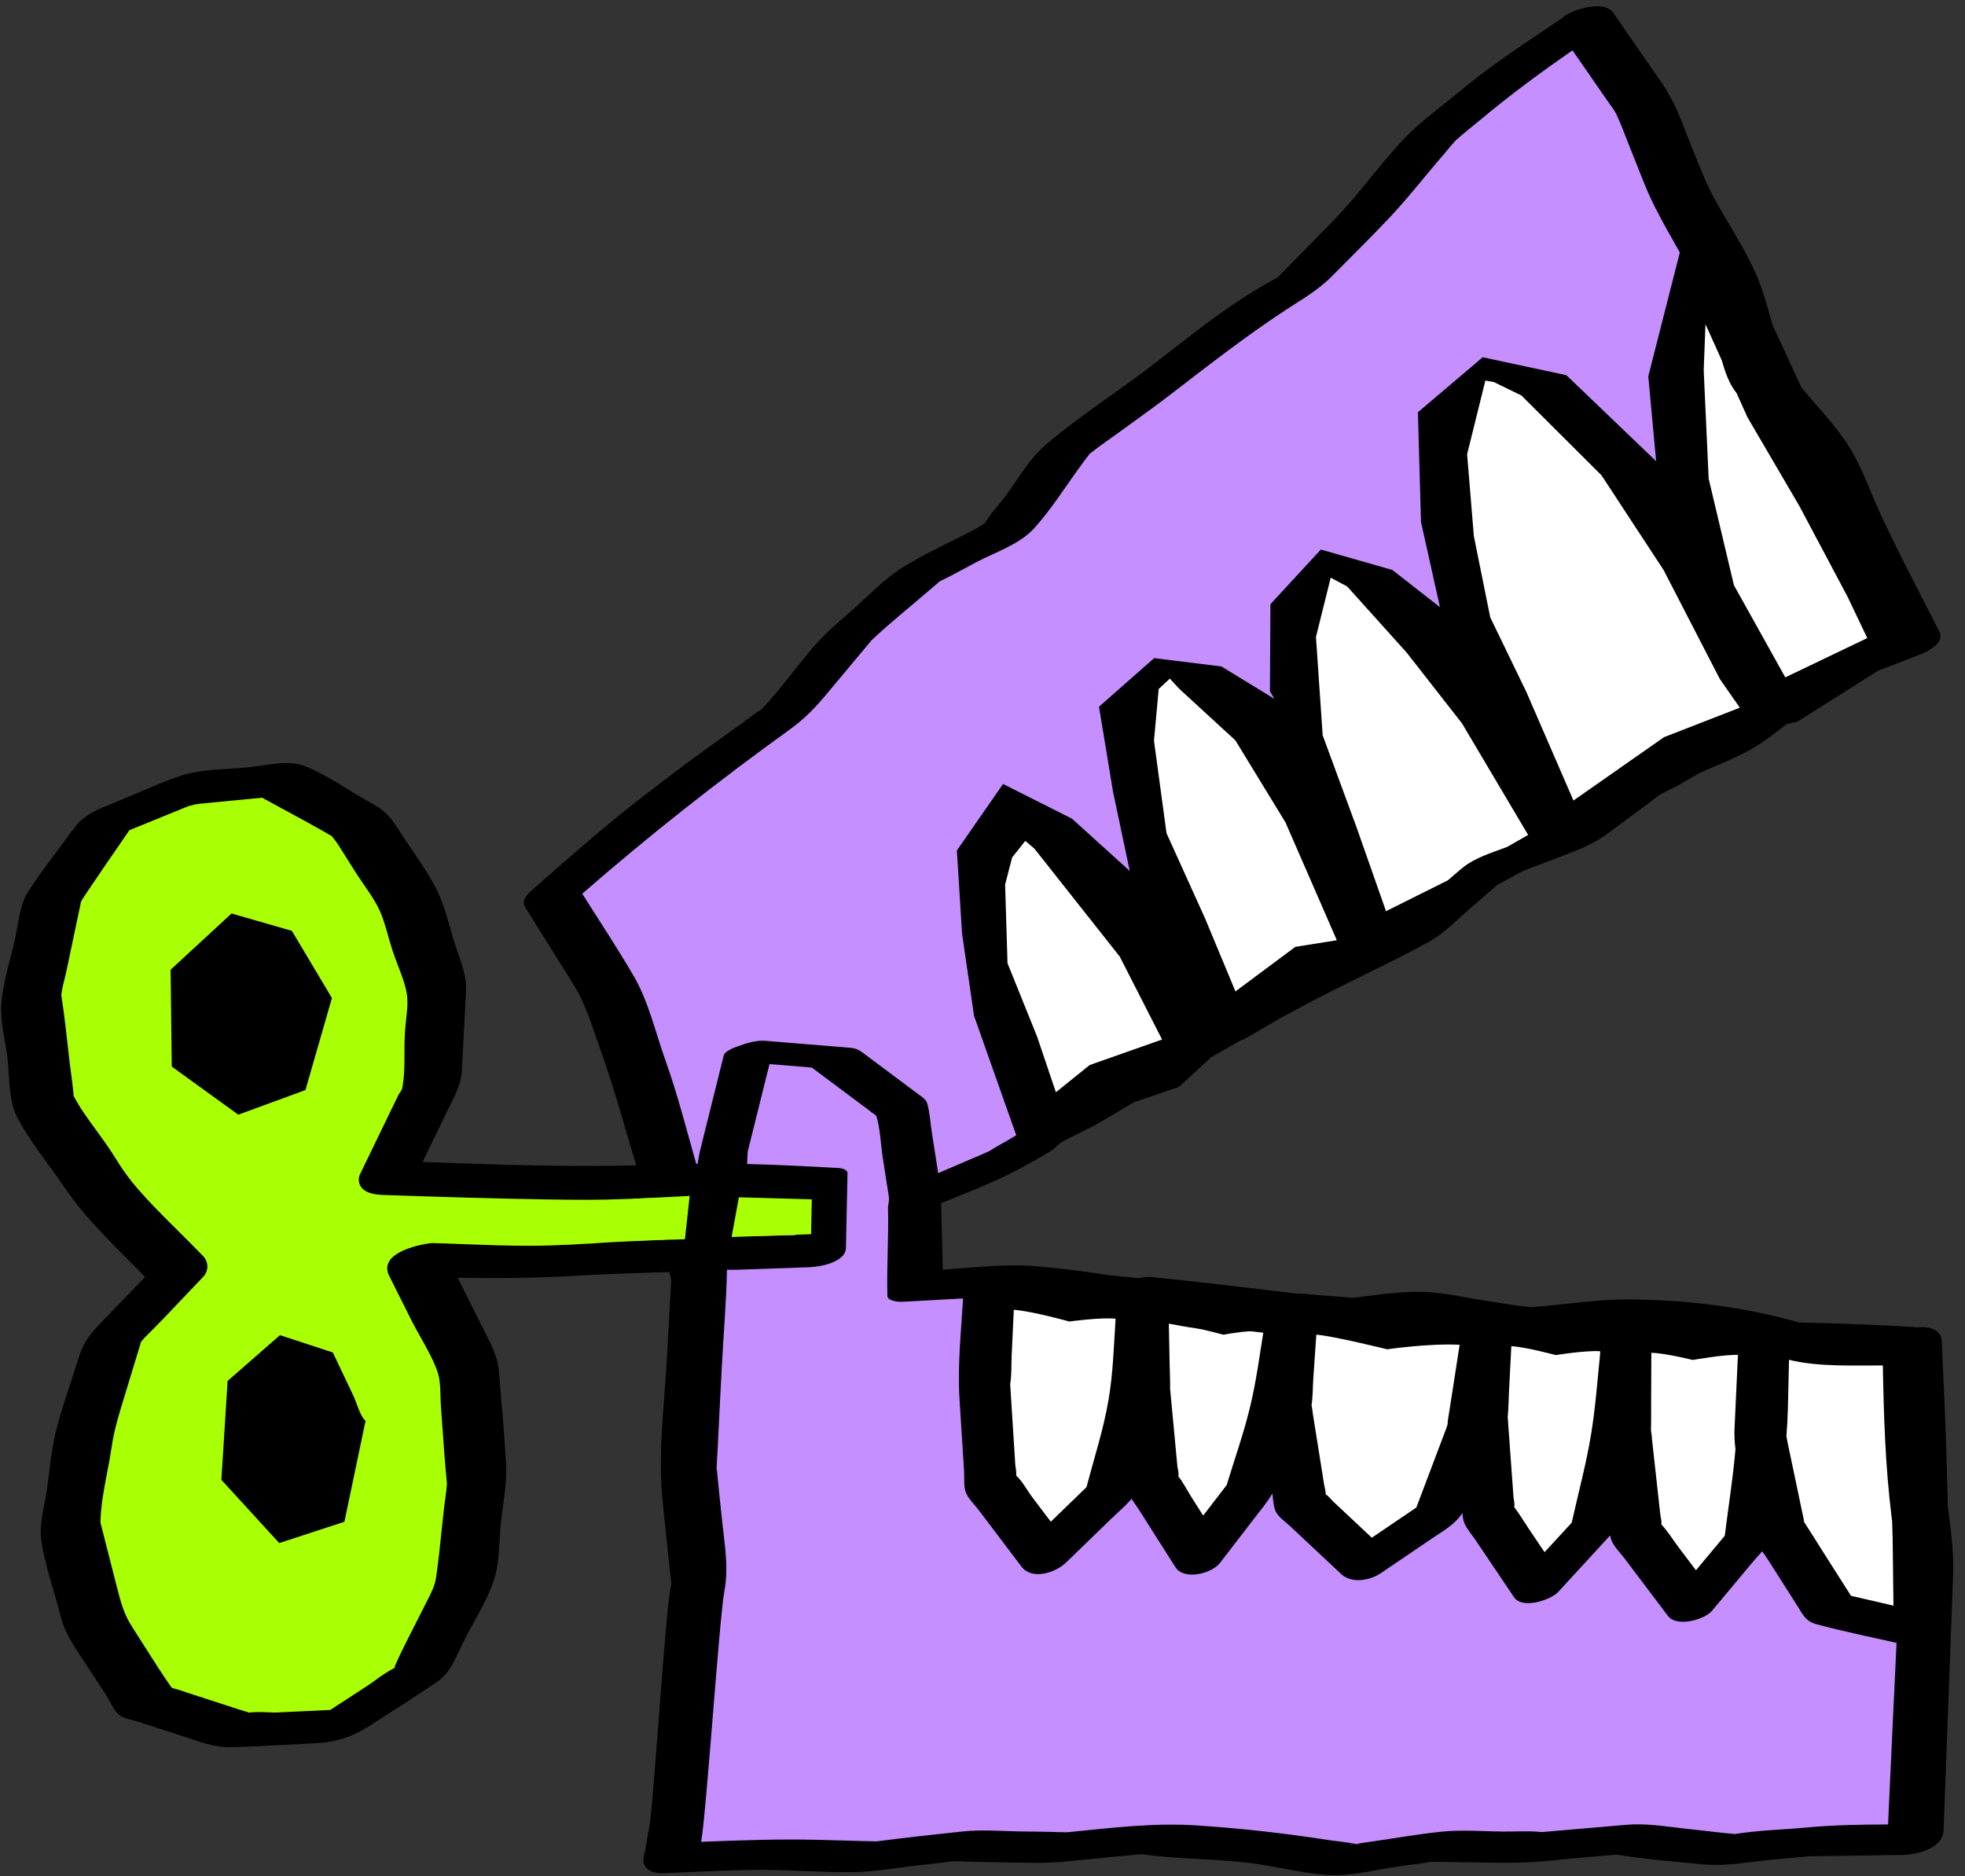
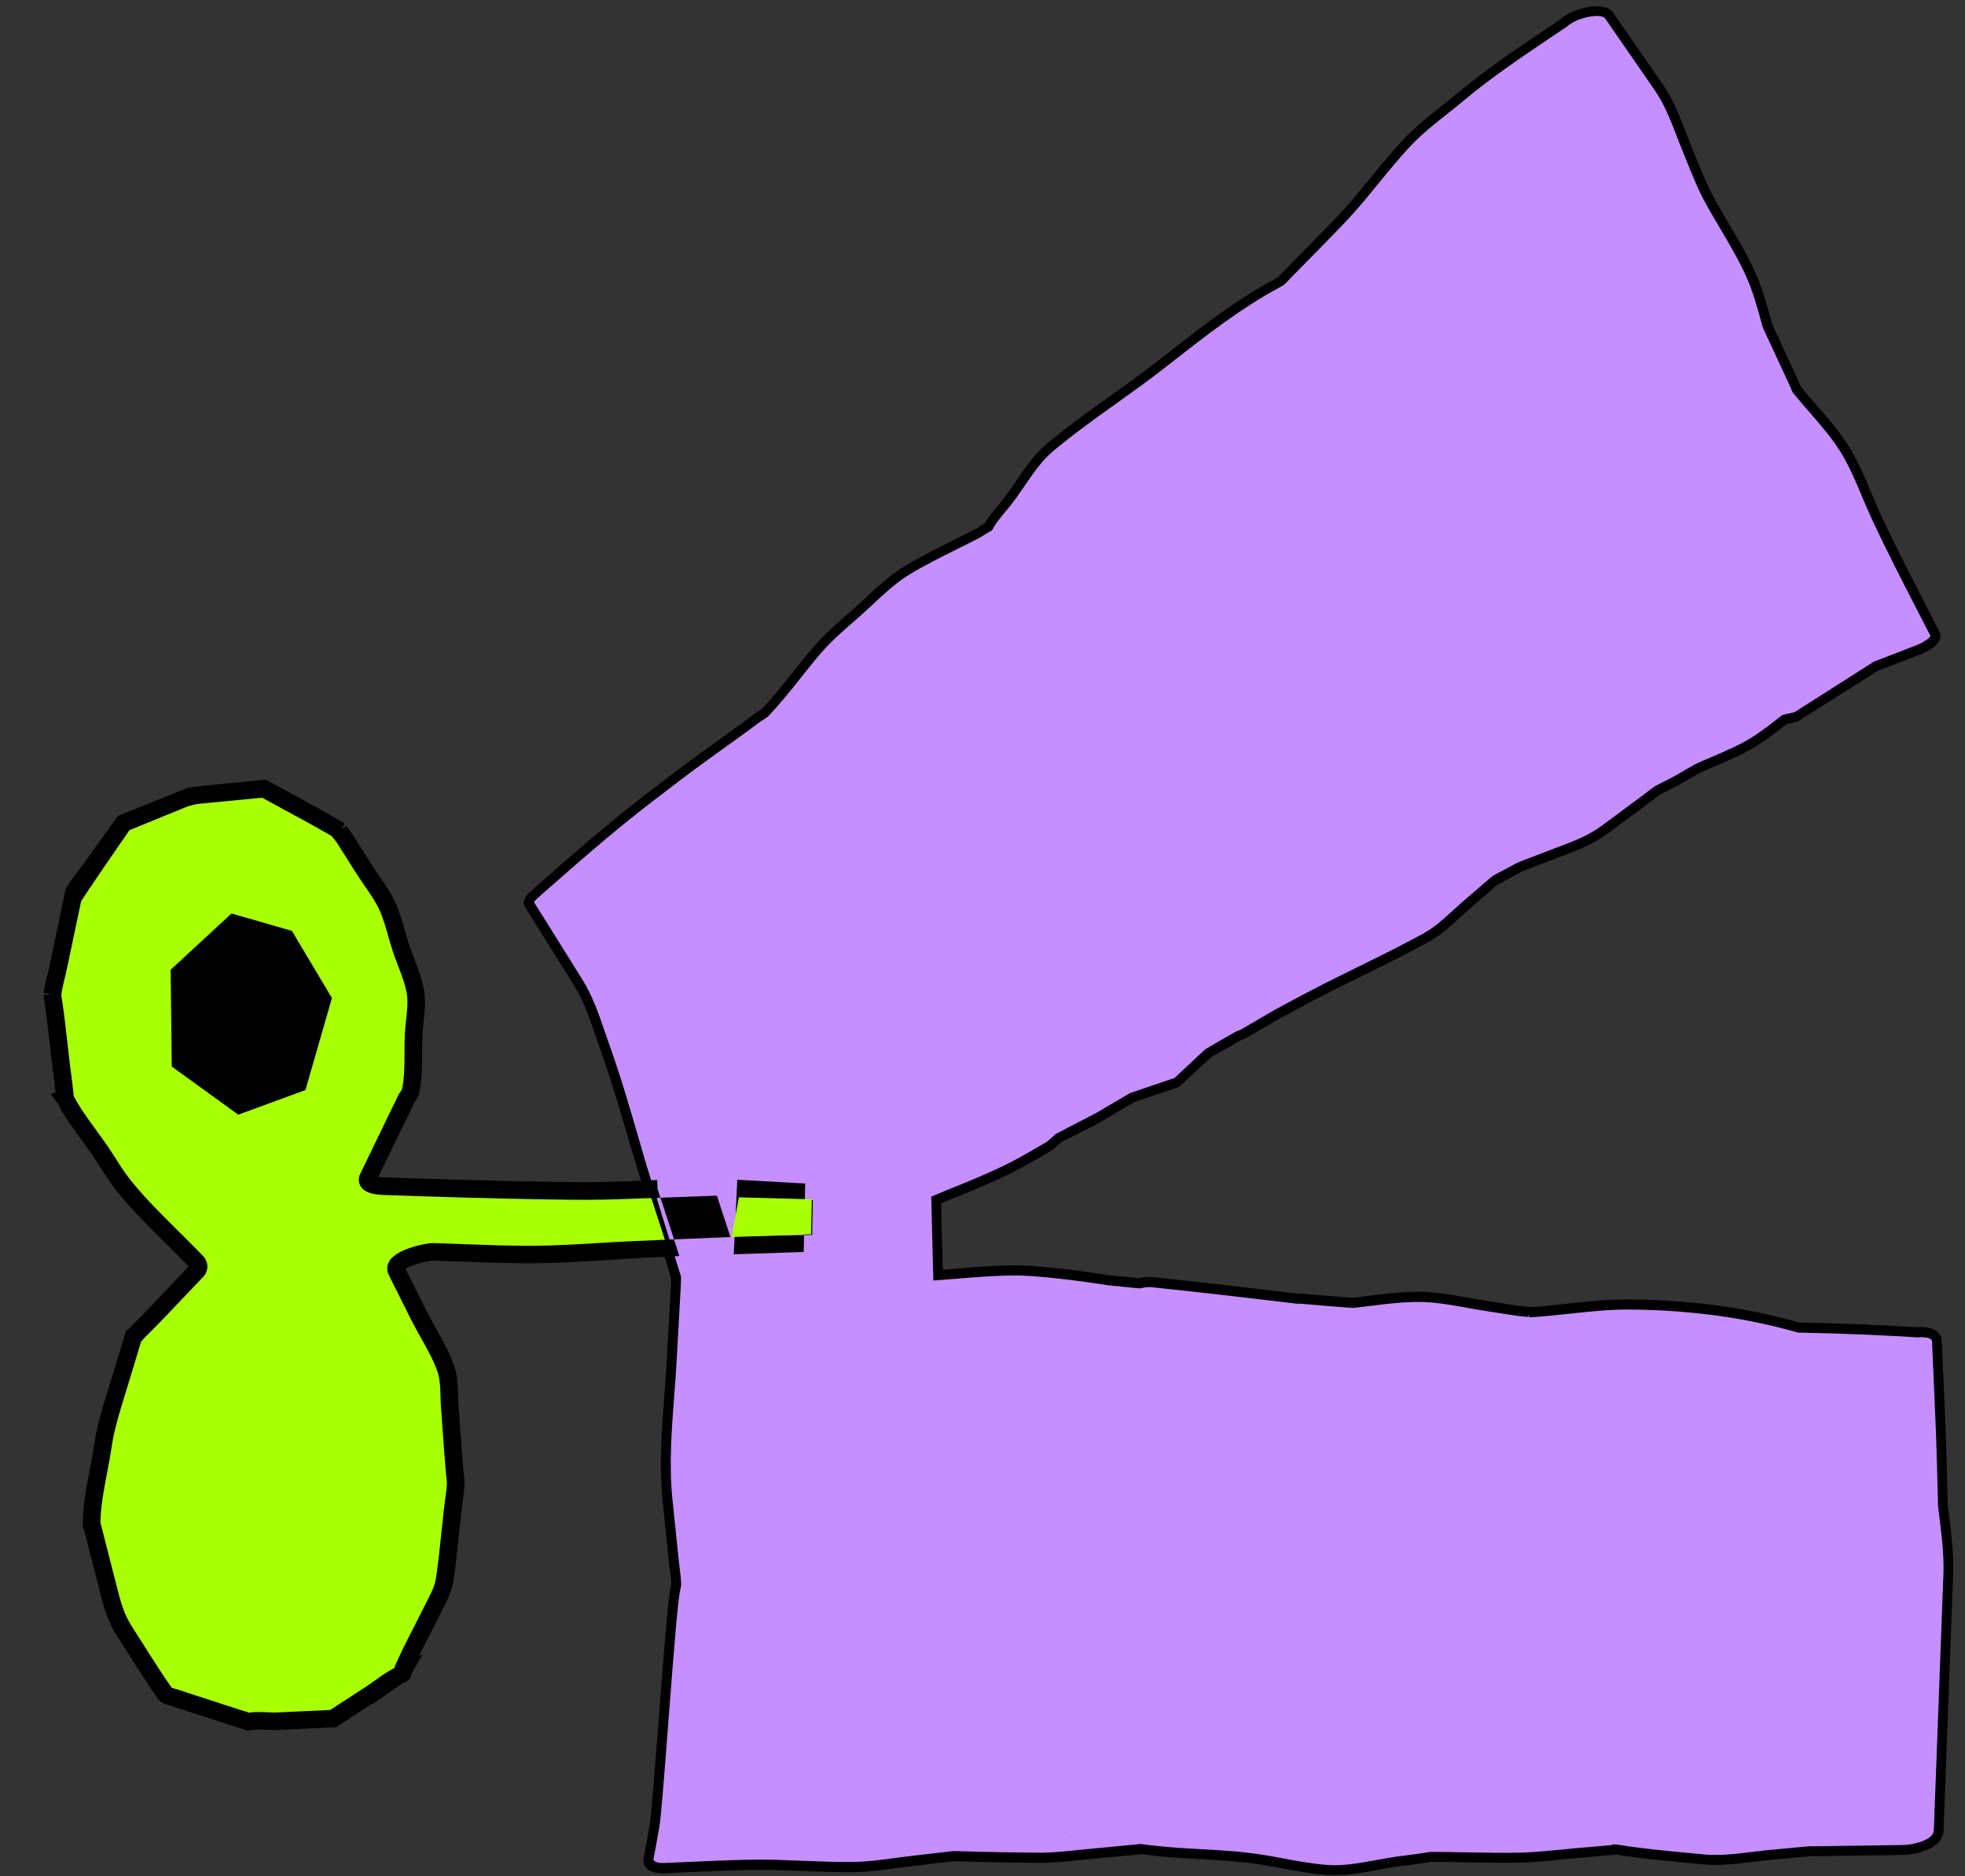
<svg xmlns="http://www.w3.org/2000/svg" fill="none" height="127" viewBox="0 0 133 127" width="133">
  <rect x="0" y="0" width="133" height="127" fill="#333333" stroke="none" />
  <path d="m131.502 101.947c-.049-2.145-.107-4.289-.201-6.433l-.208-4.738c-.022-.495-.616-.665-1.304-.594-2.691-.172-5.36-.272-8.046-.326-1.509-.426-3.041-.764-4.589-1.013-2.345-.363-4.714-.546-7.086-.548-2.196.009-4.402.403-6.596.532.233-.031-.51-.063-.748-.095l-2.328-.363c-1.155-.18-2.332-.447-3.497-.544-1.754-.147-3.572.167-5.36.371-1.148-.095-2.294-.178-3.446-.285-.111-.009-.222-.009-.333 0-3.268-.401-6.538-.775-9.812-1.122-.281-.016-.563.011-.836.081-.681-.072-1.362-.134-2.042-.2-1.738-.272-3.501-.503-5.225-.632-.835-.051-1.673-.051-2.508 0-.05 0-.103.006-.154.009-1.235.065-2.47.178-3.692.274-.043-1.697-.086-3.395-.129-5.093 1.934-.79 3.922-1.539 5.742-2.535.64-.35 1.27-.724 1.9-1.09l.686-.586 2.406-1.218c.503-.298 1.007-.599 1.512-.895.346-.201.691-.405 1.036-.607l3.04-1.029 2.123-1.986c.665-.389 1.343-.769 2.016-1.151l.275-.105 2.424-1.404c1.093-.597 2.193-1.184 3.306-1.748 2.236-1.134 4.524-2.193 6.719-3.403.994-.548 1.815-1.425 2.669-2.161l1.891-1.638c.043-.036.095-.073.138-.11l1.563-.835c.101-.046.204-.095.3-.128l2.66-1.015c1.045-.399 1.967-.76 2.87-1.435 1.187-.885 2.389-1.756 3.567-2.654l1.246-.633 1.444-.832c1.356-.619 2.866-1.156 4.101-1.986.61-.409 1.197-.866 1.778-1.33l.81-.182 5.421-3.45 2.886-1.105c.248-.095 1.306-.599 1.075-1.052-1.339-2.63-2.718-5.238-3.964-7.913-.719-1.545-1.311-3.312-2.239-4.743-.883-1.364-2.102-2.595-3.126-3.857l-.013-.015-.181-.419-1.805-3.908c-.324-1.157-.635-2.351-1.113-3.42-.759-1.71-1.841-3.325-2.745-4.964-.598-1.081-1.03-2.222-1.5-3.367-.615-1.495-1.098-3.079-2.022-4.414l-3.35-4.845c-.418-.603-2.301-.18-3.025.484-2.387 1.615-4.784 3.16-6.993 5.01-1.174.984-2.492 1.91-3.553 3.02-1.235 1.289-2.328 2.743-3.482 4.103-.794.936-1.647 1.795-2.508 2.671-.709.721-1.417 1.442-2.126 2.164-.172.175-.341.363-.521.533-.045.028-.123.078-.246.143-2.78 1.487-5.358 3.551-7.837 5.487-2.479 1.936-5.195 3.649-7.592 5.671-1.077.909-1.857 2.325-2.696 3.448-.434.58-1.079 1.228-1.425 1.885-.254.127-.578.358-.693.419-1.599.84-3.284 1.594-4.826 2.533-1.311.798-2.446 2.032-3.601 3.033-.95.825-1.841 1.593-2.646 2.558-1.121 1.344-2.179 2.799-3.387 4.068-.041.029-.1.068-.201.131-.398.25-.771.556-1.152.831l-2.851 2.033c-1.242.893-2.449 1.833-3.664 2.764-2.672 2.048-5.169 4.263-7.695 6.485-.103.09-.498.447-.365.658 1.099 1.761 2.199 3.522 3.299 5.282.848 1.358 1.27 2.861 1.805 4.37.95 2.65 1.69 5.34 2.477 8.032l2.24 7.216c.029.114.067.226.095.339.013.054.027-.141.02.264-.008.535-.058 1.073-.087 1.607-.063 1.232-.13 2.465-.2 3.699-.17 3.148-.614 6.391-.291 9.528.148 1.422.294 2.843.441 4.264.049.475.136.958.147 1.434-.001.013-.001.026 0 .038-.015.105-.038.213-.06.313-.494 2.198-1.397 16.046-1.817 18.259-.103.542.638.636 1.016.623 2.565-.095 5.137-.285 7.702-.213 1.722.048 3.458.165 5.181.141 1.284-.016 2.582-.255 3.856-.402.885-.102 1.772-.201 2.66-.308.083-.01.166-.018.248-.028.082-.011.27 0 .444.009 1.77.06 3.547.088 5.32.102 1.165.009 2.326-.153 3.486-.263l2.769-.265c.233-.022.468-.042.703-.067 2.66.393 5.382.285 8.048.702 1.488.234 3.013.601 4.515.709 1.546.111 3.23-.357 4.75-.57.739-.104 1.494-.174 2.227-.316l.784.006c1.74.017 3.487.084 5.225.05 1.254-.024 2.513-.19 3.762-.298l2.615-.226c.095-.008.19-.008.296-.011h.037c1.906.305 3.868.464 5.789.648 1.451.138 2.992-.166 4.436-.301.914-.087 1.83-.167 2.744-.259.015.001.03.001.045 0 .337.009.679-.009 1.017-.013l5.225-.07c.743-.011 2.405-.359 2.422-1.33.033-1.966.622-15.539.655-17.504.024-1.507-.182-2.946-.37-4.44zm-72.22 22.705c-.306.032-.269-.011 0 0zm50.155.55c-.212-.012-.307-.045 0 0z" fill="#c58fff" />
  <path d="m90.328 126.934c-.171 0-.342-.006-.511-.018-1.022-.074-2.059-.265-3.061-.452-.497-.095-.992-.183-1.483-.26-1.347-.212-2.742-.285-4.09-.363-1.286-.07-2.614-.143-3.913-.333-.144.015-.29.028-.433.041l-3.8.367c-.887.095-1.832.19-2.724.184-2.049-.016-3.742-.048-5.33-.101l-.446-.011-.19.027c-.58.07-1.16.137-1.74.202l-.92.106c-.359.042-.721.095-1.084.139-.918.125-1.868.253-2.806.265-1.151.016-2.339-.032-3.482-.078-.57-.023-1.14-.047-1.71-.062-1.861-.05-3.77.038-5.612.123-.69.032-1.379.064-2.068.09-.205.009-.87 0-1.2-.38-.075-.087-.128-.19-.156-.301-.028-.111-.029-.227-.005-.339.14-.735.271-1.474.402-2.214.26-1.462 1.086-14.583 1.417-16.055.021-.095.042-.19.056-.285-.014-.285-.054-.6-.095-.909-.021-.161-.042-.321-.058-.481l-.44-4.263c-.243-2.355-.059-4.78.121-7.125.061-.823.123-1.642.168-2.456l.234-4.235c.024-.352.048-.706.053-1.058 0-.055 0-.095 0-.131l-.103-.38-2.63-8.55c-.636-2.196-1.293-4.465-2.079-6.666-.107-.298-.209-.596-.311-.892-.415-1.211-.806-2.355-1.468-3.413l-3.3-5.282c-.19-.305-.047-.672.427-1.09l.509-.447c2.313-2.033 4.706-4.134 7.209-6.053l.57-.436c1.009-.774 2.053-1.575 3.105-2.334l2.842-2.049c.122-.088.245-.18.368-.274.263-.198.526-.396.803-.57.095-.058.147-.095.19-.122.741-.788 1.482-1.72 2.199-2.621.372-.467.744-.933 1.121-1.386.82-.983 1.72-1.763 2.674-2.589.35-.303.686-.617 1.027-.934.825-.768 1.678-1.562 2.631-2.141 1.039-.633 2.152-1.188 3.23-1.724.542-.27 1.084-.54 1.615-.819.04-.02.104-.064.184-.114.125-.081.277-.179.419-.257.245-.433.589-.845.922-1.243.17-.204.336-.403.475-.594.239-.32.475-.665.711-1.012.607-.892 1.235-1.815 2.04-2.493 1.393-1.175 2.912-2.26 4.381-3.309 1.071-.76 2.177-1.554 3.22-2.369l.463-.361c2.354-1.844 4.79-3.75 7.423-5.159.104-.056.174-.095.216-.125.067-.069.173-.18.278-.292l2.488-2.537c.817-.83 1.587-1.615 2.321-2.479.38-.451.76-.913 1.14-1.377.75-.921 1.528-1.873 2.358-2.741.751-.787 1.63-1.483 2.478-2.156.373-.296.745-.59 1.102-.89 1.887-1.582 3.946-2.964 5.936-4.301l1.085-.731c.558-.516 1.83-.913 2.66-.818.39.044.672.19.835.422l3.352 4.845c.727 1.054 1.191 2.256 1.638 3.42.137.354.273.708.417 1.057l.227.559c.394.97.765 1.886 1.256 2.773.301.543.62 1.084.94 1.626.64 1.085 1.303 2.207 1.818 3.363.438.981.737 2.059 1.027 3.1l.103.37 1.954 4.242c.347.426.693.824 1.045 1.224.732.841 1.487 1.71 2.09 2.641.651 1.004 1.14 2.162 1.607 3.282.216.511.428 1.018.653 1.503.95 2.047 2.005 4.094 3.023 6.073l.937 1.829c.041.081.065.171.069.262.004.091-.012.182-.047.267-.223.58-1.235.975-1.276.991l-2.887 1.105-5.48 3.46-.733.165c-.512.409-1.114.878-1.741 1.299-.935.628-2.013 1.089-3.056 1.535-.369.158-.737.314-1.092.475l-1.415.817-1.26.641c-.714.552-1.49 1.124-2.265 1.695l-1.255.929c-.97.724-1.977 1.108-2.95 1.48l-2.66 1.014c-.084.032-.17.071-.258.11l-1.641.902-1.894 1.639c-.215.19-.428.38-.642.578-.643.588-1.309 1.197-2.084 1.625-1.46.806-2.982 1.554-4.455 2.28-.76.373-1.52.748-2.274 1.13-1.111.563-2.207 1.149-3.297 1.743l-2.415 1.4-.324.128-.339.197c-.544.31-1.088.619-1.627.932l-2.185 2.014-3.04 1.03-.975.579c-.403.235-.805.475-1.206.713l-.303.18-2.427 1.228-.619.541-.461.275c-.497.29-.994.58-1.499.855-1.53.837-3.188 1.506-4.793 2.154l-.768.311.114 4.503.592-.048c.915-.075 1.835-.15 2.755-.199.086-.006.139-.007.174-.009.843-.05 1.687-.05 2.53 0 1.55.117 3.27.324 5.255.636l.589.055c.461.044.921.088 1.382.137.291-.07.592-.096.891-.075 3.21.34 6.513.718 9.817 1.123.107-.012.214-.012.321 0 .771.072 1.539.134 2.306.19l1.14.095c.274-.038.614-.081.95-.123 1.452-.181 2.945-.369 4.407-.248.794.067 1.597.21 2.375.35.38.069.766.139 1.147.198l2.329.363c.081.013.228.025.369.036.144.007.287.025.428.053.846-.054 1.71-.147 2.546-.237 1.292-.139 2.627-.285 3.947-.285 2.39-.002 4.777.182 7.139.552 1.547.249 3.079.586 4.587 1.01 2.882.059 5.51.164 8.018.325.537-.057 1.032.048 1.322.299.09.076.163.171.214.277s.08.222.084.34l.208 4.739c.095 2.272.157 4.521.2 6.422l.053.427c.175 1.369.338 2.66.316 4.043l-.656 17.503c-.02 1.231-1.864 1.653-2.755 1.665l-5.555.078c-.232.005-.463.012-.697.006l-1.856.171-.892.083c-.38.035-.767.084-1.157.131-1.101.135-2.24.275-3.341.17l-.871-.082c-1.627-.151-3.31-.307-4.94-.57-.117 0-.19 0-.249.009l-2.618.226c-.36.031-.721.068-1.082.104-.884.087-1.797.178-2.701.195-1.175.023-2.361 0-3.515-.022-.576-.01-1.15-.021-1.725-.027l-.783-.007c-.431.095-.94.155-1.448.218-.243.03-.487.061-.729.095-.431.061-.875.142-1.33.226-.976.179-1.989.367-2.976.367zm-13.044-2.106.042.006c1.282.19 2.611.263 3.895.334 1.365.076 2.776.153 4.157.37.497.078.997.17 1.502.263.983.183 2.001.371 2.986.442 1.058.077 2.212-.136 3.325-.341.46-.084.913-.167 1.352-.23.246-.034.494-.066.741-.095.493-.062.986-.123 1.47-.217h.855c.577.006 1.153.018 1.731.029 1.147.022 2.333.045 3.487.021.877-.016 1.777-.106 2.648-.19.364-.037.729-.073 1.091-.105l2.487-.214c.114-.077.248-.058.435-.031v.009h.072c1.646.262 3.319.418 4.94.57l.871.081c1.028.095 2.131-.038 3.194-.169.399-.048.791-.095 1.178-.133l.893-.082c.615-.056 1.235-.113 1.847-.176h.038l.049.007c.22 0 .442 0 .665-.007l5.565-.078c.744-.01 2.078-.353 2.09-1.002l.655-17.504c.022-1.33-.139-2.601-.31-3.946l-.058-.475c-.043-1.9-.101-4.152-.202-6.425l-.207-4.739c0-.026-.006-.052-.017-.076-.012-.024-.028-.044-.048-.061-.111-.095-.401-.184-.871-.136-2.564-.16-5.195-.266-8.084-.324l-.085-.012c-1.495-.422-3.014-.758-4.549-1.005-2.326-.361-4.676-.542-7.03-.543-1.284.006-2.602.147-3.876.285-.885.095-1.799.19-2.701.247l-.019-.201-.05.171c-.055-.01-.19-.02-.332-.032-.159-.012-.325-.027-.418-.041l-2.329-.364c-.386-.06-.774-.129-1.163-.2-.76-.137-1.548-.278-2.309-.342-1.384-.115-2.85.068-4.266.246-.344.043-.686.086-1.028.124l-1.201-.09c-.77-.061-1.541-.123-2.313-.195-.092-.007-.184-.007-.276 0-3.367-.406-6.666-.784-9.873-1.123-.244-.012-.488.013-.724.074l-.054.012-.057-.006c-.475-.05-.95-.095-1.43-.142l-.61-.058c-1.987-.312-3.688-.517-5.225-.632-.823-.051-1.647-.051-2.47 0h-.095c-.969.052-1.883.126-2.791.201l-1.302.103-.143-5.679 1.19-.496c1.587-.639 3.23-1.302 4.721-2.119.5-.273.991-.56 1.483-.846l.411-.239.637-.551 2.755-1.432c.403-.239.806-.475 1.211-.715l1.036-.607 3.028-1.034 2.071-1.936c.603-.36 1.149-.67 1.694-.98l.38-.218.322-.127 2.375-1.381c1.298-.707 2.351-1.264 3.325-1.757.76-.38 1.52-.76 2.28-1.133 1.466-.721 2.98-1.466 4.426-2.263.707-.39 1.34-.97 1.955-1.532.218-.2.437-.399.656-.589l1.902-1.638c.036-.032.08-.066.123-.095l.076-.054 1.563-.835c.146-.066.245-.11.339-.146l2.66-1.014c.932-.355 1.895-.723 2.791-1.391l1.257-.931c.772-.57 1.544-1.14 2.307-1.72l1.297-.665 1.425-.824c.389-.18.76-.338 1.14-.499 1.013-.434 2.062-.882 2.945-1.474.631-.424 1.241-.902 1.755-1.315l.137-.066.752-.169 5.372-3.42 2.945-1.14c.396-.152.862-.475.89-.609l-.931-1.805c-1.021-1.984-2.075-4.037-3.034-6.097-.229-.492-.445-1.007-.665-1.526-.459-1.093-.934-2.223-1.553-3.177-.577-.891-1.317-1.742-2.033-2.565-.365-.422-.73-.841-1.073-1.264l-.059-.095-.182-.419-1.805-3.901-.122-.422c-.285-1.018-.57-2.071-.992-3.006-.5-1.121-1.152-2.226-1.783-3.295-.324-.548-.646-1.094-.95-1.643-.511-.923-.907-1.9-1.29-2.85l-.227-.557c-.146-.353-.285-.712-.423-1.071-.433-1.127-.882-2.29-1.565-3.279l-3.35-4.845c-.044-.064-.178-.115-.355-.135-.656-.068-1.71.256-2.165.676l-1.125.76c-1.975 1.33-4.019 2.7-5.88 4.258-.361.304-.737.602-1.115.902-.83.658-1.689 1.34-2.408 2.09-.813.85-1.581 1.792-2.324 2.702-.38.467-.76.932-1.146 1.386-.75.882-1.565 1.71-2.353 2.515l-2.481 2.53c-.114.12-.227.239-.347.351-.102.072-.208.137-.318.196-2.582 1.381-4.994 3.269-7.327 5.094l-.461.362c-1.054.824-2.168 1.615-3.244 2.387-1.458 1.045-2.966 2.119-4.339 3.276-.732.618-1.33 1.502-1.916 2.357-.244.356-.484.708-.729 1.035-.148.2-.323.409-.502.623-.334.4-.681.814-.893 1.217l-.051.095-.095.049c-.146.074-.316.184-.453.272-.095.066-.184.119-.235.145-.535.285-1.081.553-1.626.825-1.064.53-2.164 1.079-3.18 1.697-.894.544-1.721 1.314-2.521 2.06-.348.322-.69.641-1.036.941-.942.816-1.823 1.579-2.607 2.519-.38.449-.743.912-1.112 1.375-.726.912-1.477 1.856-2.291 2.71-.084.067-.173.128-.264.184-.259.163-.508.351-.76.537-.125.095-.252.19-.38.285l-2.842 2.049c-1.045.752-2.083 1.55-3.088 2.322l-.57.437c-2.485 1.9-4.869 3.999-7.174 6.024l-.507.447c-.102.08-.19.176-.261.285l3.259 5.218c.703 1.124 1.126 2.359 1.535 3.552.101.293.201.588.306.883.793 2.217 1.454 4.499 2.09 6.706l.39 1.345 2.308 7.451c.066.106.064.264.06.466-.006.364-.03.729-.054 1.093l-.233 4.227c-.044.818-.106 1.643-.171 2.47-.175 2.316-.357 4.711-.121 7.006l.441 4.263c.014.154.035.309.055.464.049.331.081.663.095.997v.028.066c-.016.114-.04.233-.066.342-.327 1.455-1.15 14.568-1.41 16.024-.132.742-.263 1.483-.404 2.221.088.166.38.233.673.224.686-.026 1.374-.058 2.062-.089 1.855-.086 3.772-.175 5.661-.125.57.016 1.147.04 1.721.063 1.134.046 2.311.095 3.446.078.899-.012 1.827-.137 2.725-.259.367-.049.733-.095 1.097-.141l.92-.106c.579-.066 1.158-.133 1.735-.202l.247-.028.497.008c1.581.053 3.268.085 5.311.101.865.01 1.778-.089 2.648-.181l3.807-.367c.155-.015.309-.029.465-.045z" fill="#000" />
-   <path d="m131.502 101.948c-.049-2.146-.107-4.29-.201-6.433-.07-1.58-.139-3.16-.208-4.739-.023-.494-.617-.665-1.304-.594-2.691-.172-5.36-.272-8.046-.326-1.509-.426-3.041-.764-4.589-1.013-2.345-.363-4.714-.546-7.086-.548-2.196.009-4.403.403-6.596.532.232-.031-.51-.063-.748-.095l-2.328-.363c-1.155-.179-2.332-.447-3.497-.544-1.754-.146-3.572.167-5.36.371-1.149-.095-2.294-.178-3.446-.285-.111-.009-.222-.009-.333 0-3.268-.4-6.538-.774-9.812-1.122-.281-.016-.563.011-.836.081-.681-.072-1.362-.134-2.042-.2-1.738-.272-3.501-.502-5.225-.632-.835-.051-1.672-.051-2.507 0-.05 0-.103.006-.154.009-1.235.065-2.47.179-3.692.274-.043-1.697-.086-3.395-.129-5.092 1.934-.791 3.922-1.54 5.742-2.536.64-.35 1.27-.723 1.9-1.09l.686-.586 2.406-1.218c.503-.298 1.007-.599 1.512-.894l1.036-.607 3.04-1.03 2.124-1.986c.665-.389 1.343-.769 2.015-1.152l.276-.105 2.423-1.404c1.093-.597 2.192-1.184 3.306-1.748 2.236-1.133 4.524-2.193 6.718-3.402.994-.548 1.815-1.425 2.67-2.162l1.891-1.638c.043-.036.095-.073.137-.11l1.564-.835c.101-.045.204-.095.3-.128l2.66-1.014c1.045-.4 1.968-.76 2.871-1.435 1.187-.885 2.389-1.756 3.567-2.654l1.245-.633 1.444-.832c1.357-.619 2.867-1.156 4.102-1.986.609-.409 1.197-.866 1.778-1.33l.809-.182 5.421-3.45 2.887-1.105c.248-.095 1.305-.599 1.075-1.052-1.339-2.629-2.718-5.238-3.964-7.913-.72-1.546-1.311-3.313-2.239-4.744-.883-1.364-2.102-2.594-3.126-3.857 0 0-.009-.009-.013-.015l-.181-.419-1.805-3.907c-.325-1.158-.635-2.352-1.113-3.42-.76-1.71-1.841-3.325-2.745-4.964-.599-1.081-1.03-2.222-1.5-3.367-.615-1.495-1.099-3.079-2.022-4.414l-3.35-4.845c-.418-.603-2.302-.18-3.025.484-2.388 1.615-4.784 3.16-6.993 5.011-1.174.983-2.492 1.909-3.553 3.019-1.235 1.289-2.328 2.743-3.482 4.103-.794.936-1.648 1.796-2.509 2.671l-2.126 2.164c-.172.175-.34.364-.52.534-.045.027-.123.077-.247.142-2.779 1.488-5.357 3.551-7.836 5.488-2.479 1.937-5.204 3.633-7.602 5.652-1.078.909-1.857 2.325-2.696 3.447-.434.581-1.079 1.228-1.425 1.885-.254.127-.578.359-.694.42-1.599.839-3.283 1.593-4.825 2.532-1.311.798-2.446 2.032-3.601 3.033-.95.825-1.841 1.593-2.646 2.558-1.121 1.344-2.179 2.799-3.387 4.068-.041.029-.101.068-.201.131-.399.25-.771.557-1.152.831l-2.843 2.051c-1.242.893-2.45 1.833-3.664 2.765-2.672 2.048-5.169 4.263-7.701 6.485-.102.089-.497.446-.365.657l3.3 5.282c.848 1.359 1.27 2.861 1.805 4.37.95 2.649 1.69 5.339 2.477 8.031-3.019.084-6.033.056-9.058-.029-1.914-.053-3.829-.126-5.742-.19l1.679-3.467c.475-.977.932-1.721.987-2.793.091-1.778.183-3.555.275-5.331.055-1.077-.366-1.977-.7-3.007-.392-1.206-.673-2.56-1.223-3.705-.702-1.46-1.783-2.829-2.647-4.201-.618-.98-.98-1.315-1.995-1.874-1.425-.789-2.916-1.889-4.447-2.456-1.067-.394-2.687.019-3.794.127-1.513.146-3.199.107-4.648.611s-2.857 1.166-4.275 1.744c-1.14.466-2.107.792-2.85 1.82-1.02 1.417-2.149 2.8-3.08 4.275-.549.872-.617 1.989-.829 2.993-.311 1.468-.845 3.04-.96 4.534-.095 1.176.264 2.496.408 3.661.153 1.246.065 2.9.646 4.018.864 1.663 2.163 3.21 3.211 4.763 1.52 2.253 3.571 4.119 5.463 6.07l-2.952 3.064c-.928.963-1.247 1.418-1.635 2.687-.496 1.625-1.111 3.256-1.498 4.91-.285 1.21-.38 2.489-.56 3.72-.158 1.096-.541 2.35-.38 3.45.25 1.725.886 3.474 1.318 5.164.292 1.14.825 1.875 1.481 2.881.521.795 1.041 1.591 1.56 2.387.259.396.528 1.063.897 1.372.336.285.95.36 1.353.489l2.945.956c1.131.367 2.146.793 3.341.753 1.849-.061 3.696-.174 5.544-.26 1.463-.069 2.589-.412 3.818-1.213 1.507-.982 3.04-1.929 4.524-2.945.926-.639 1.228-1.577 1.722-2.579.69-1.399 1.659-2.858 2.14-4.342.395-1.219.338-2.767.484-4.038.143-1.253.4-2.53.33-3.792-.113-2.042-.312-4.085-.469-6.121-.095-1.28-.623-2.12-1.206-3.286l-1.601-3.203c2.565.043 5.102.033 7.688-.118 2.325-.135 4.649-.208 6.975-.279.029.113.066.225.095.339.013.053.027-.142.02.263-.009.535-.058 1.073-.087 1.607-.063 1.233-.13 2.466-.2 3.699-.17 3.148-.614 6.391-.291 9.529.147 1.421.294 2.842.441 4.263.048.475.136.958.147 1.434v.038c-.015.105-.037.213-.06.314-.493 2.197-1.397 16.045-1.816 18.258-.103.542.637.636 1.016.623 2.565-.095 5.138-.285 7.703-.212 1.722.047 3.458.164 5.181.141 1.284-.017 2.582-.256 3.856-.403.885-.103 1.772-.201 2.66-.308l.248-.028c.079 0 .27 0 .444.009 1.77.06 3.547.089 5.32.102 1.165.008 2.326-.153 3.486-.263l2.769-.265c.233-.022.468-.041.702-.067 2.66.393 5.383.285 8.049.702 1.487.234 3.013.602 4.515.709 1.546.112 3.23-.357 4.75-.57.74-.105 1.494-.173 2.228-.316l.784.007c1.74.016 3.487.083 5.225.05 1.253-.024 2.514-.19 3.762-.299l2.615-.226c.095-.007.19-.008.297-.011l.037.005c1.905.304 3.867.465 5.788.647 1.451.138 2.993-.165 4.436-.301.914-.086 1.83-.165 2.744-.258.015.001.029.001.044 0 .338.008.68-.009 1.017-.013l5.225-.071c.743-.01 2.406-.358 2.422-1.33.033-1.964.622-15.538.655-17.503.03-1.513-.177-2.953-.364-4.446zm-9.377 1.1c-.119-.19-.032-.135 0 0zm-105.064 13.592c.158.057.236.113 0 0zm30.157-37.86h-.095c-.665-2.345-1.264-4.709-2.082-6.999-.665-1.857-1.14-3.973-2.131-5.681-1.103-1.9-2.33-3.744-3.501-5.605 4.518-3.936 9.149-7.585 14.018-11.094 1.056-.76 1.758-1.501 2.596-2.506.659-.79 1.318-1.579 1.975-2.368.231-.277.466-.549.692-.829.123-.155.285-.333.3-.355 1.274-1.211 2.675-2.315 4.002-3.466.202-.175.412-.345.609-.526.01-.006.013-.006.026-.011.837-.397 1.647-.864 2.47-1.295 1.235-.645 2.89-1.196 3.849-2.234 1.214-1.314 2.205-2.945 3.276-4.382.178-.238.348-.486.536-.716.691-.543 1.425-1.045 2.135-1.559 1.105-.807 2.225-1.599 3.31-2.434 2.576-1.983 5.076-3.934 7.79-5.72 1.085-.714 2.211-1.346 3.125-2.271 1.33-1.348 2.691-2.678 3.99-4.06 1.1-1.171 2.103-2.447 3.143-3.673.318-.374.642-.744.95-1.124.06-.071.285-.314.331-.371.553-.502 1.156-.963 1.726-1.44 2.005-1.68 4.055-3.182 6.175-4.655l2.235 3.23c.211.308.443.61.641.928.164.266.063.107.055.09.367.76.647 1.574.967 2.354.546 1.33 1.024 2.713 1.673 3.99.531 1.045 1.11 2.07 1.693 3.092l-2.134 8.382.531 5.746-6.08-5.824-5.66-1.211-4.385 3.724.211 7.429 1.283 5.764-3.225-2.521-4.837-1.381-3.413 3.699-.035 5.897.304.511-3.588-2.194-4.551-.563-3.734 3.289.95 5.753 1.133 5.367-3.915-3.544-4.661-2.345-3.126 4.499.352 5.635.81 5.558 2.858 8.09-.665.389c-.325.19-.665.367-.98.57-.078.05-.171.102-.238.138-.504.225-1.017.437-1.52.655l-1.882.808c-.145-.931-.29-1.862-.435-2.793-.095-.611-.13-1.273-.292-1.871-.083-.306-.229-.389-.488-.582l-3.61-2.694c-.39-.285-.602-.497-1.108-.544-.485-.046-.973-.08-1.459-.12l-4.308-.353c-.56-.046-1.192.13-1.71.317-.265.095-1.022.338-1.108.68-.53 2.133-1.06 4.265-1.59 6.395-.079.31-.123.624-.171.937zm3.262 1.71c1.14.063 2.28.128 3.42.19-.025 1.167-.05 2.333-.075 3.498-1.176.042-2.352.079-3.528.118.061-1.27.123-2.539.183-3.806zm58.955 44.712c-.212-.013-.307-.045 0 0zm18.354-1.703c-1.831.011-3.662.032-5.482.204-1.607.151-3.287.183-4.883.445-.21-.03-.437-.039-.631-.06l-2.85-.319c-1.291-.144-2.556-.359-3.852-.247l-5.286.456-.456.039-.118-.013c-.826-.079-1.694-.016-2.522-.023-1.372-.013-2.79-.132-4.158.01-1.654.172-3.304.47-4.95.703-.269.038-.54.073-.808.115.104 0 .182.019.19.07 0-.017-.095-.04-.223-.065-.057.009-.115.013-.172.025-.6.112-.151-.018.162-.028-.485-.095-1.591-.219-1.688-.234-3.04-.475-5.959-.805-9.025-1.009-2.958-.198-5.836.165-8.787.46h-.022c-.12.009-.24.007-.359-.007h-.147c-.934-.035-1.871-.035-2.806-.052-1.251-.025-2.52-.125-3.767.006-1.927.203-3.858.417-5.778.665-.036.006-.049 0-.079.008-.246-.014-.494-.014-.739-.02l-3.104-.085c-2.67-.072-5.327.03-7.993.131.339-1.786 1.235-15.181 1.572-16.967.307-1.62.014-3.149-.156-4.791-.112-1.095-.233-2.185-.338-3.285-.014-.148-.022-.176-.026-.167 0-.016 0-.027 0-.05 0-.415.041-.834.062-1.248.095-1.883.182-3.766.285-5.648.107-2.063.314-4.504.349-6.569.309 0 .321.012.744 0l4.878-.171c.714-.026 2.41-.348 2.43-1.303l.108-5.046c.006-.269-.38-.38-.893-.38-1.984-.109-3.943-.207-5.902-.256.01-.278.019-.558.039-.835.037-.158.079-.315.118-.475.306-1.229.612-2.458.917-3.687.147-.589.293-1.178.44-1.767l2.863.235 2.175 1.625 1.607 1.201c.161.12.317.251.484.361.038.024.072.054.102.089.274.885.297 1.945.439 2.85.135.866.27 1.733.406 2.6.042.342-.059.57-.053.794.052 2.06-.095 3.868-.043 5.927.01.38.803.422 1.025.409l4.096-.225c-.126 2.233-.38 4.517-.243 6.745.104 1.647.209 3.293.312 4.94.027.412-.028.944.086 1.345.132.465.625.926.905 1.295.963 1.275 1.927 2.549 2.891 3.823.723.956 2.327.402 3.015-.266l2.987-2.896c.462-.447.967-.875 1.397-1.352.022-.024.033-.05.053-.074.167.265.366.523.511.753.819 1.29 1.637 2.58 2.455 3.871.587.927 2.47.437 3.013-.273l2.328-3.023c.435-.57.883-1.093 1.227-1.688.045.376.065.797.19 1.136.156.429.665.753.979 1.051l3.484 3.265c.714.671 1.952.443 2.696-.062 1.133-.768 2.266-1.536 3.399-2.306.796-.539 1.623-.987 2.119-1.768.003.238.047.474.13.697.169.402.51.778.751 1.14.871 1.294 1.74 2.586 2.611 3.876.555.825 2.479.19 2.989-.364.914-.994 1.827-1.988 2.74-2.982.257-.282.515-.562.773-.843.021.13.058.258.108.38.19.425.587.808.864 1.175l2.938 3.895c.593.786 2.47.267 2.993-.356l2.66-3.188c.237-.285.49-.556.727-.833.144.204.285.405.41.598.653 1.026 1.306 2.052 1.959 3.078.38.603.555 1.057 1.291 1.258 1.79.487 3.623.855 5.436 1.266-.012.224-.572 12.062-.575 12.292z" fill="#000" />
  <path d="m44.313 81.801c-.24-.732-.428-1.3-.429-1.302l-1.629.07c-1.674.071-3.325.055-5.004.03-3.778-.055-7.55-.178-11.327-.306-.224-.009-1.258-.06-1.004-.583l1.569-3.238.998-2.061c.089-.182.25-.301.312-.597.255-1.19.133-2.585.196-3.8.045-.874.264-1.917.137-2.784-.15-1.019-.683-2.1-1.001-3.079-.298-.919-.513-1.948-.92-2.826-.426-.914-1.121-1.778-1.659-2.631-.399-.633-.799-1.267-1.199-1.9-.223-.354-.612-.697-.326-.553-1.69-.999-3.442-1.907-5.163-2.85l-2.258.219c-.718.068-1.436.138-2.153.208-.125.011-.427.064-.65.095l-.311.12-1.973.805-2.147.876-2.304 3.201c-.341.475-.76.95-1.051 1.456-0.0.029-.006.057-.017.084-.07.232-.102.483-.153.72-.317 1.498-.633 2.997-.95 4.495-.112.53-.285 1.085-.344 1.625 0 .021-0.0.016-.005.029.01.135.026.27.049.404.225 1.447.357 2.914.536 4.37.08.648.181 1.298.238 1.948.019.212.006.257-.006.262.027.038.051.079.071.122.631 1.247 1.625 2.409 2.404 3.567.519.769.995 1.615 1.58 2.33 1.477 1.817 3.286 3.435 4.907 5.13.167.175.139.415-.029.589-1.315 1.364-2.594 2.776-3.95 4.1-.085.082-.294.366-.333.38-.06.172-.104.358-.154.527-.339 1.108-.678 2.216-1.016 3.325-.36 1.181-.707 2.28-.883 3.494-.245 1.702-.768 3.578-.76 5.297.001.012.001.025 0 .037.035.068.059.14.071.215.089.342.175.685.262 1.028.253.992.507 1.985.76 2.979.309 1.21.514 2.064 1.187 3.094.906 1.388 1.767 2.83 2.728 4.18.125.074.26.13.4.167.447.112.887.285 1.33.43l2.856.926c.329.106.693.196 1.024.324.47-.125 1.56-.011 1.876-.027l3.855-.181 2.649-1.726c.588-.38 1.191-.891 1.828-1.197-.019.029-.032.061-.038.095-.006.035-.004.07.004.103.007-.081.036-.16.085-.226.319-.149.176-.167.042-.073.053-.089.107-.172.122-.206.605-1.39 1.347-2.734 2.017-4.094.36-.729.745-1.351.855-2.146.228-1.566.361-3.151.541-4.723.065-.561.168-1.132.19-1.695 0-.167-.024-.341-.039-.506-.151-1.559-.24-3.126-.36-4.688-.061-.792 0-1.742-.24-2.498-.407-1.262-1.255-2.509-1.846-3.693-.507-1.006-1.01-2.012-1.512-3.02-.395-.79 2.049-1.313 2.431-1.302 2.168.061 4.344.19 6.513.183 3.11 0 6.236-.333 9.35-.449h.036c-.229-.727-.586-1.819-.869-2.681z" fill="#a9ff03" />
  <path d="m16.777 117.17-.181-.071c-.197-.076-.407-.137-.612-.196l-3.686-1.196c-.277-.095-.557-.19-.837-.266-.184-.046-.36-.118-.524-.212l-.216-.19c-.647-.911-1.255-1.869-1.841-2.795-.298-.475-.598-.945-.902-1.409-.706-1.082-.941-2.003-1.235-3.167l-1.057-4.14-.082-.076v-.257c0-1.248.239-2.508.475-3.726.11-.576.219-1.14.298-1.694.172-1.19.496-2.252.84-3.376l1.131-3.714c.033-.122.068-.248.11-.368l.108-.311.143-.033c.01-.011.02-.024.03-.036.074-.095.15-.18.196-.224.9-.878 1.764-1.795 2.628-2.709.403-.427.806-.852 1.209-1.275-.495-.513-1.006-1.019-1.52-1.527-1.123-1.114-2.286-2.266-3.293-3.506-.406-.517-.782-1.058-1.125-1.619-.162-.254-.322-.506-.487-.751-.255-.38-.529-.752-.808-1.131-.584-.796-1.189-1.621-1.634-2.499l-.466-.62.323-.148c-.039-.373-.088-.749-.139-1.123l-.083-.635c-.059-.483-.112-.965-.167-1.448-.107-.97-.216-1.94-.366-2.901-.028-.182-.048-.329-.056-.469l.598-.046-.59-.076c.05-.396.128-.787.233-1.172.044-.172.086-.343.122-.511l.996-4.721c.027-.162.061-.323.104-.482l-.011-.095.095-.172c.222-.368.469-.72.74-1.054.119-.152.236-.304.345-.455l2.403-3.339 4.74-1.908.293-.044c.156-.025.301-.046.38-.054l4.595-.446.161.089c.514.281 1.03.561 1.548.84 1.194.651 2.429 1.324 3.628 2.025l-.205.371.315-.174.086.106c.119.141.229.289.331.443l1.199 1.9c.173.274.363.548.553.826.41.597.835 1.212 1.14 1.871.293.631.486 1.314.674 1.975.088.312.176.62.274.918.101.314.225.636.351.965.276.719.561 1.463.672 2.212.095.665.021 1.365-.053 2.044-.031.294-.065.584-.078.855-.02.391-.02.799-.021 1.213 0 .895 0 1.819-.19 2.679-.052.233-.153.452-.298.641l-2.48 5.087c.114.018.229.028.345.031 3.818.13 7.558.251 11.313.306 1.676.025 3.315.041 4.97-.03l2.25-.095.029.615.37 1.121c.285.865.644 1.961.869 2.68l.231.733-.768.039c-1.269.048-2.497.126-3.723.205-1.864.12-3.792.243-5.692.246-1.484 0-2.945-.054-4.378-.108-.718-.028-1.435-.055-2.154-.076-.35.006-1.478.315-1.815.57l1.445 2.889c.19.38.41.772.632 1.167.475.839.959 1.71 1.249 2.609.199.617.217 1.288.236 1.938.007.239.013.475.031.697l.116 1.609c.072 1.024.144 2.047.243 3.068.024.239.039.4.042.554-.02.434-.073.833-.128 1.23l-.07.542c-.061.521-.115 1.045-.17 1.566-.11 1.06-.221 2.121-.374 3.175-.109.747-.42 1.355-.722 1.943l-.19.38c-.225.457-.459.913-.693 1.37-.246.482-.498.972-.74 1.466l.256-.122-.75 1.291c-.012.4-.367.565-.536.644l-.013-.025-.042.029.009.02c-.048.023-.095.048-.141.073l-1.971 1.376.06-.095-2.492 1.624-4.017.19c-.105.005-.299 0-.527-.012-.37-.017-.987-.043-1.224.019zm-5.169-2.932c.046.021.094.038.143.05.315.08.628.19.939.297l3.629 1.177c.179.052.362.106.539.167.368-.055.849-.041 1.381-.018.18.008.334.018.419.012l3.694-.174 2.514-1.637c.19-.124.38-.262.57-.4.381-.287.782-.546 1.201-.775l.007-.01.115-.053-.06-.034c.397-.913.871-1.84 1.33-2.737.23-.45.462-.901.685-1.352l.2-.398c.285-.547.522-1.02.603-1.572.151-1.037.259-2.083.369-3.127.055-.527.112-1.053.17-1.578.022-.19.049-.38.074-.57.05-.362.102-.726.119-1.087 0-.083-.016-.209-.029-.33-.107-1.121-.18-2.155-.253-3.189l-.117-1.602c-.018-.241-.027-.496-.033-.754-.016-.57-.033-1.153-.179-1.608-.254-.787-.712-1.603-1.154-2.39-.231-.412-.459-.819-.658-1.218l-1.51-3.02c-.078-.152-.113-.322-.104-.492s.064-.335.158-.477c.558-.878 2.698-1.216 2.925-1.194.721.02 1.442.048 2.165.076 1.425.054 2.865.106 4.33.107 1.863 0 3.772-.125 5.618-.243.989-.065 7.043-.303 8.032-.35-.2-.618-.917-2.799-.917-2.799l-6.246.226c-1.687.072-3.347.056-5.035.031-3.766-.055-7.512-.176-11.338-.306-.787-.029-1.277-.223-1.5-.595-.074-.128-.115-.272-.118-.419-.003-.147.031-.293.1-.424l2.565-5.297c.046-.091.1-.177.161-.259.051-.058.087-.127.105-.201.158-.739.161-1.601.162-2.435 0-.434 0-.862.023-1.271.014-.293.048-.605.083-.923.067-.605.134-1.235.058-1.742-.09-.62-.351-1.301-.605-1.961-.133-.348-.265-.691-.371-1.022-.101-.31-.19-.634-.285-.961-.175-.617-.356-1.254-.609-1.797-.264-.57-.66-1.14-1.045-1.7-.201-.291-.399-.579-.58-.866l-1.198-1.9c-.075-.112-.157-.219-.244-.321-.051-.06-.099-.124-.142-.19-1.088-.64-2.228-1.253-3.327-1.847-.465-.252-.93-.502-1.394-.76l-4.229.409c-.064.006-.183.025-.312.046l-.48.128-3.961 1.615s-3.25 4.699-3.275 4.835l-1.003 4.763c-.039.181-.084.365-.13.55-.091.333-.16.671-.206 1.014 0 .041.021.142.036.239.159 1.019.269 2.007.38 2.994.053.475.106.957.164 1.435l.082.623c.059.447.12.893.161 1.341.005.051.01.115.01.184.402.789.972 1.567 1.52 2.318.285.392.57.782.835 1.169.172.254.338.516.505.778.319.523.668 1.027 1.045 1.51.967 1.19 2.107 2.319 3.208 3.411.563.559 1.126 1.115 1.666 1.681.182.192.281.448.276.712-.005.264-.115.516-.304.701-.437.453-.869.911-1.302 1.369-.876.927-1.751 1.855-2.66 2.744-.025.026-.065.076-.106.127s-.083.095-.12.142c-.017.054-.031.11-.047.165l-1.14 3.747c-.33 1.079-.641 2.099-.799 3.199-.083.57-.19 1.153-.308 1.747-.218 1.14-.443 2.313-.45 3.392.017.052.032.109.049.173l1.023 4.013c.317 1.245.51 1.995 1.11 2.915.307.475.608.95.909 1.425.552.871 1.124 1.773 1.723 2.625z" fill="#000" />
-   <path d="m121.014 95.316c.025-1.091.049-2.182.074-3.273.078.017.154.041.232.058 1.941.425 4.085.319 6.119.329.064 3.471.166 6.824.595 10.274.01.095.023.182.034.273 0 .145.01.285.014.432.007.261.014.522.022.783v.067c.006.532.014 1.063.02 1.594l.034 2.835-2.873-.665c-.662-1.041-1.325-2.083-1.988-3.125-.38-.6-.752-1.21-1.146-1.805-.009-.012-.017-.025-.023-.039-.025-.162-.069-.326-.103-.488-.339-1.617-.678-3.234-1.018-4.851-.033-.155-.059-.323-.095-.487.052-.635.087-1.272.102-1.911zm1.111 7.732c-.119-.19-.032-.135 0 0zm-10.369-8.098c.005-1.126.01-2.252.015-3.377.958.023 2.803.484 2.803.484s2.063-.368 3.058-.344l-.233 5.014c-.017.456.006.912.066 1.364-.167 1.958-.482 3.917-.725 5.866l-1.949 2.335-1.176-1.553c-.38-.501-.73-1.09-1.165-1.545.036-.208-.057-.513-.079-.721-.182-1.647-.364-3.296-.546-4.949-.013-.225-.038-.45-.074-.673-.002-.009-.004-.019-.008-.028.02-.625.01-1.25.013-1.874zm-9.709.978c.059-.58.06-1.17.089-1.751l.158-3.054c.976.056 3.007.604 3.007.604s1.976-.321 3.002-.263v.166c-.179 1.823-.318 3.664-.612 5.465-.328 2.005-.868 3.99-1.311 5.978l-1.838 1.995-1.051-1.56c-.337-.501-.65-1.037-1.02-1.515 0 0 .014.007.018 0 .055-.162-.037-.486-.048-.654l-.349-4.797c-.015-.199-.019-.403-.043-.6-.001-.005-.002-.009-.002-.014zm-13.16-2.565.207-3.02c1.206.104 4.794.992 4.794.992s2.875-.415 4.907-.305l-.361 2.328c-.111.713-.222 1.427-.332 2.14-.038.243-.084.486-.114.732-.003.045-.003.089 0 .134-.009-.095.011.036-.058.218-.087.229-.173.458-.26.688-.253.67-.507 1.34-.76 2.011-.348.921-.697 1.842-1.045 2.764l-3.014 2.045-1.792-1.68-.832-.78c-.121-.114-.329-.391-.498-.475.011-.198-.074-.456-.103-.646-.253-1.583-.507-3.17-.76-4.76-.018-.208-.05-.414-.095-.618.09-.579.078-1.191.117-1.768zm-7.921-3.443c.582.08 1.839.428 1.839.428s1.228-.23 1.876-.231c.275.033.55.061.824.095-.261 1.642-.486 3.306-.867 4.915-.432 1.819-1.064 3.61-1.615 5.404l-1.587 2.061-.774-1.221c-.295-.466-.57-1.01-.915-1.45h.008c.057-.162-.049-.517-.065-.684-.148-1.58-.297-3.159-.446-4.74-.015-.163-.027-.33-.046-.494.011-.58-.023-1.164-.034-1.744-.017-.887-.034-1.773-.051-2.66.617.117 1.232.233 1.853.317zm-12.578 3.68c.089-.604.059-1.253.087-1.863.048-1.026.096-2.051.144-3.076 1.264.095 3.761.794 3.761.794s2.09-.294 3.128-.19c-.117 1.827-.17 3.694-.475 5.481-.336 1.987-.979 3.965-1.497 5.923l-2.412 2.338-1.249-1.651c-.333-.44-.681-1.101-1.105-1.484.055-.179-.041-.57-.052-.739-.104-1.655-.209-3.309-.314-4.964l-.031-.507c.007-.012.011-.027.015-.062zm3.08-19.665-1.28-3.786-1.995-4.946-.163-5.329.475-1.829.891-1.125.615.523 5.778 7.308 2.865 5.615-4.896 1.725zm12.153-6.825-2.062-4.953-2.604-5.757-.849-6.263.32-3.5.754-.701.61.665 3.826 3.515 3.393 5.558 3.473 7.971-2.809.45zm18.418-9.797-.104.043c-1.035.395-2.09.695-2.957 1.397-.333.271-.654.557-.98.836l-4.187 2.09-1.984-5.65-2.303-6.257-.454-6.655.998-4.014 1.116.597 4.022 4.47 3.747 4.793 4.478 7.553zm13.395-35.368 1.107 2.456c.218.772.481 1.534.938 2.132.018.024.038.046.057.071l.743 1.648 3.515 6.009 3.261 6.14 1.33 2.791-5.548 2.66-3.477-6.237-1.71-7.214-.335-7.332zm.968 24.011 1.357 1.948-5.13 1.995-6.131 4.29-3.185-7.345-2.447-5.055-1.109-5.5-.456-5.539 1.235-4.987.57.095 1.876.917 5.415 5.4 4.204 6.413z" fill="#fff" />
  <g fill="#000">
    <path d="m71.863 124.023c.12 0 .239 0 .359.007h.008c-.122-.011-.244-.014-.367-.007z" />
-     <path d="m27.064 113.388h.005l.042-.073c-.038.027-.071.061-.095.101.018-.011.033-.021.048-.028z" />
-     <path d="m24.672 96.509c-.453 2.167-.906 4.334-1.36 6.501l-4.412 1.441-3.916-4.281c.141-2.231.281-4.462.423-6.694l3.543-3.097 3.578 1.171 1.407 2.968c.202.429.424 1.289.766 1.622.022.022.029.031.042.046-.023.107-.048.217-.07.323z" />
    <path d="m11.626 72.197c-.025-2.183-.051-4.368-.077-6.555l4.121-3.806 4.085 1.174c.904 1.516 1.808 3.032 2.711 4.547-.598 2.078-1.195 4.155-1.792 6.23l-4.546 1.667c-1.502-1.088-3.003-2.174-4.503-3.258z" />
    <path d="m49.665 84.906.238-5.047 4.596.254-.102 4.635zm1.37-3.794-.122 2.565 4.055-.086.049-2.361z" />
  </g>
  <path d="m50.01 81.047-.493 2.688 5.381-.19.05-2.361z" fill="#a9ff03" />
-   <path d="m42.869 81.145-.086 2.837 3.577-.095.32-2.935z" fill="#a9ff03" />
</svg>